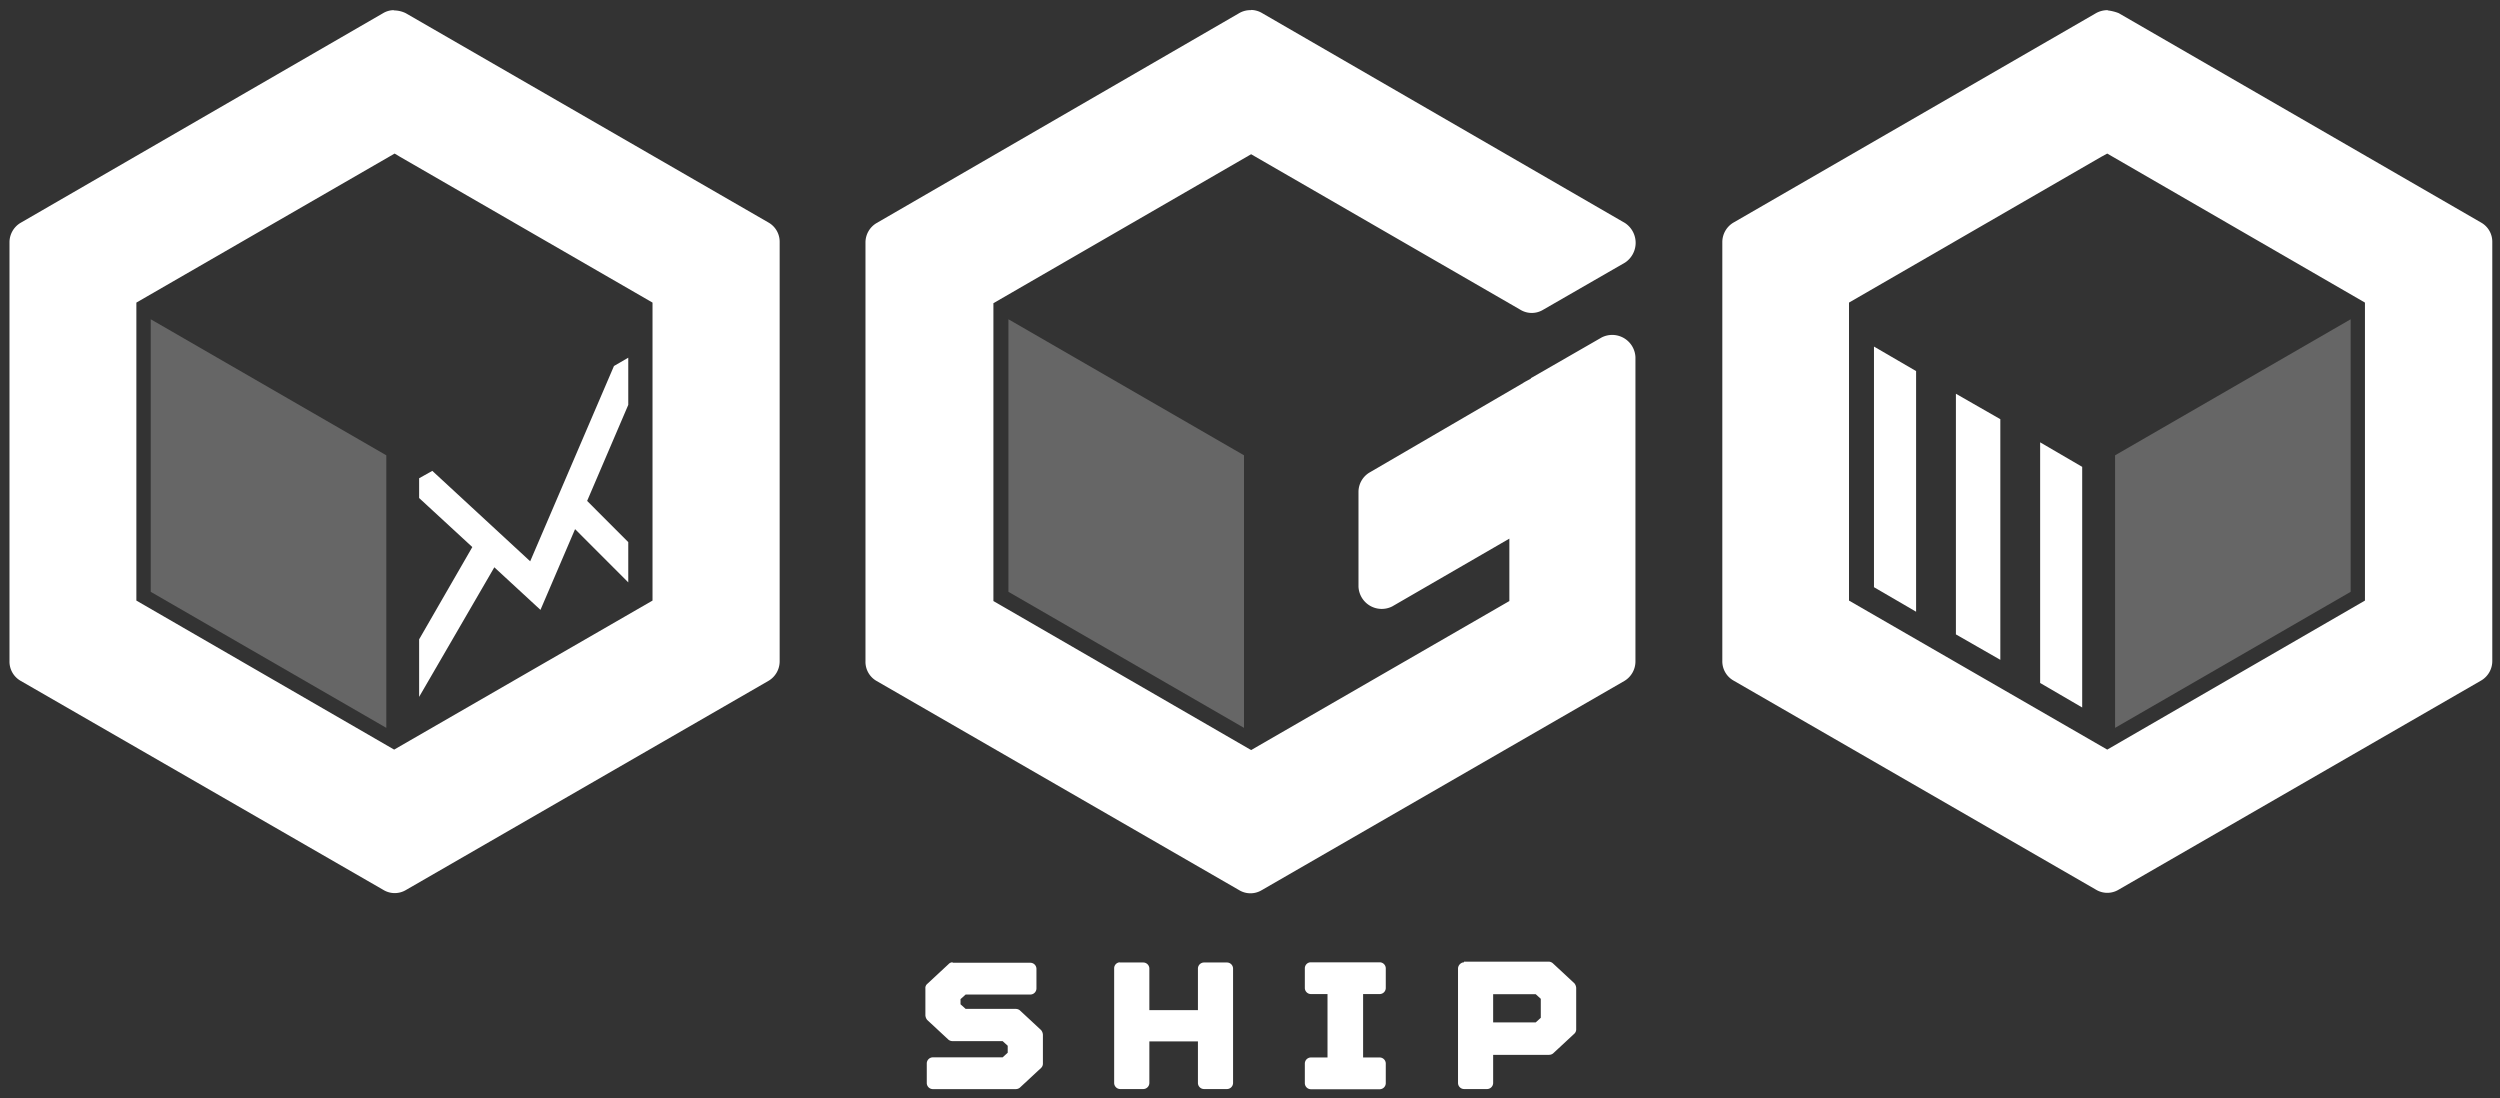
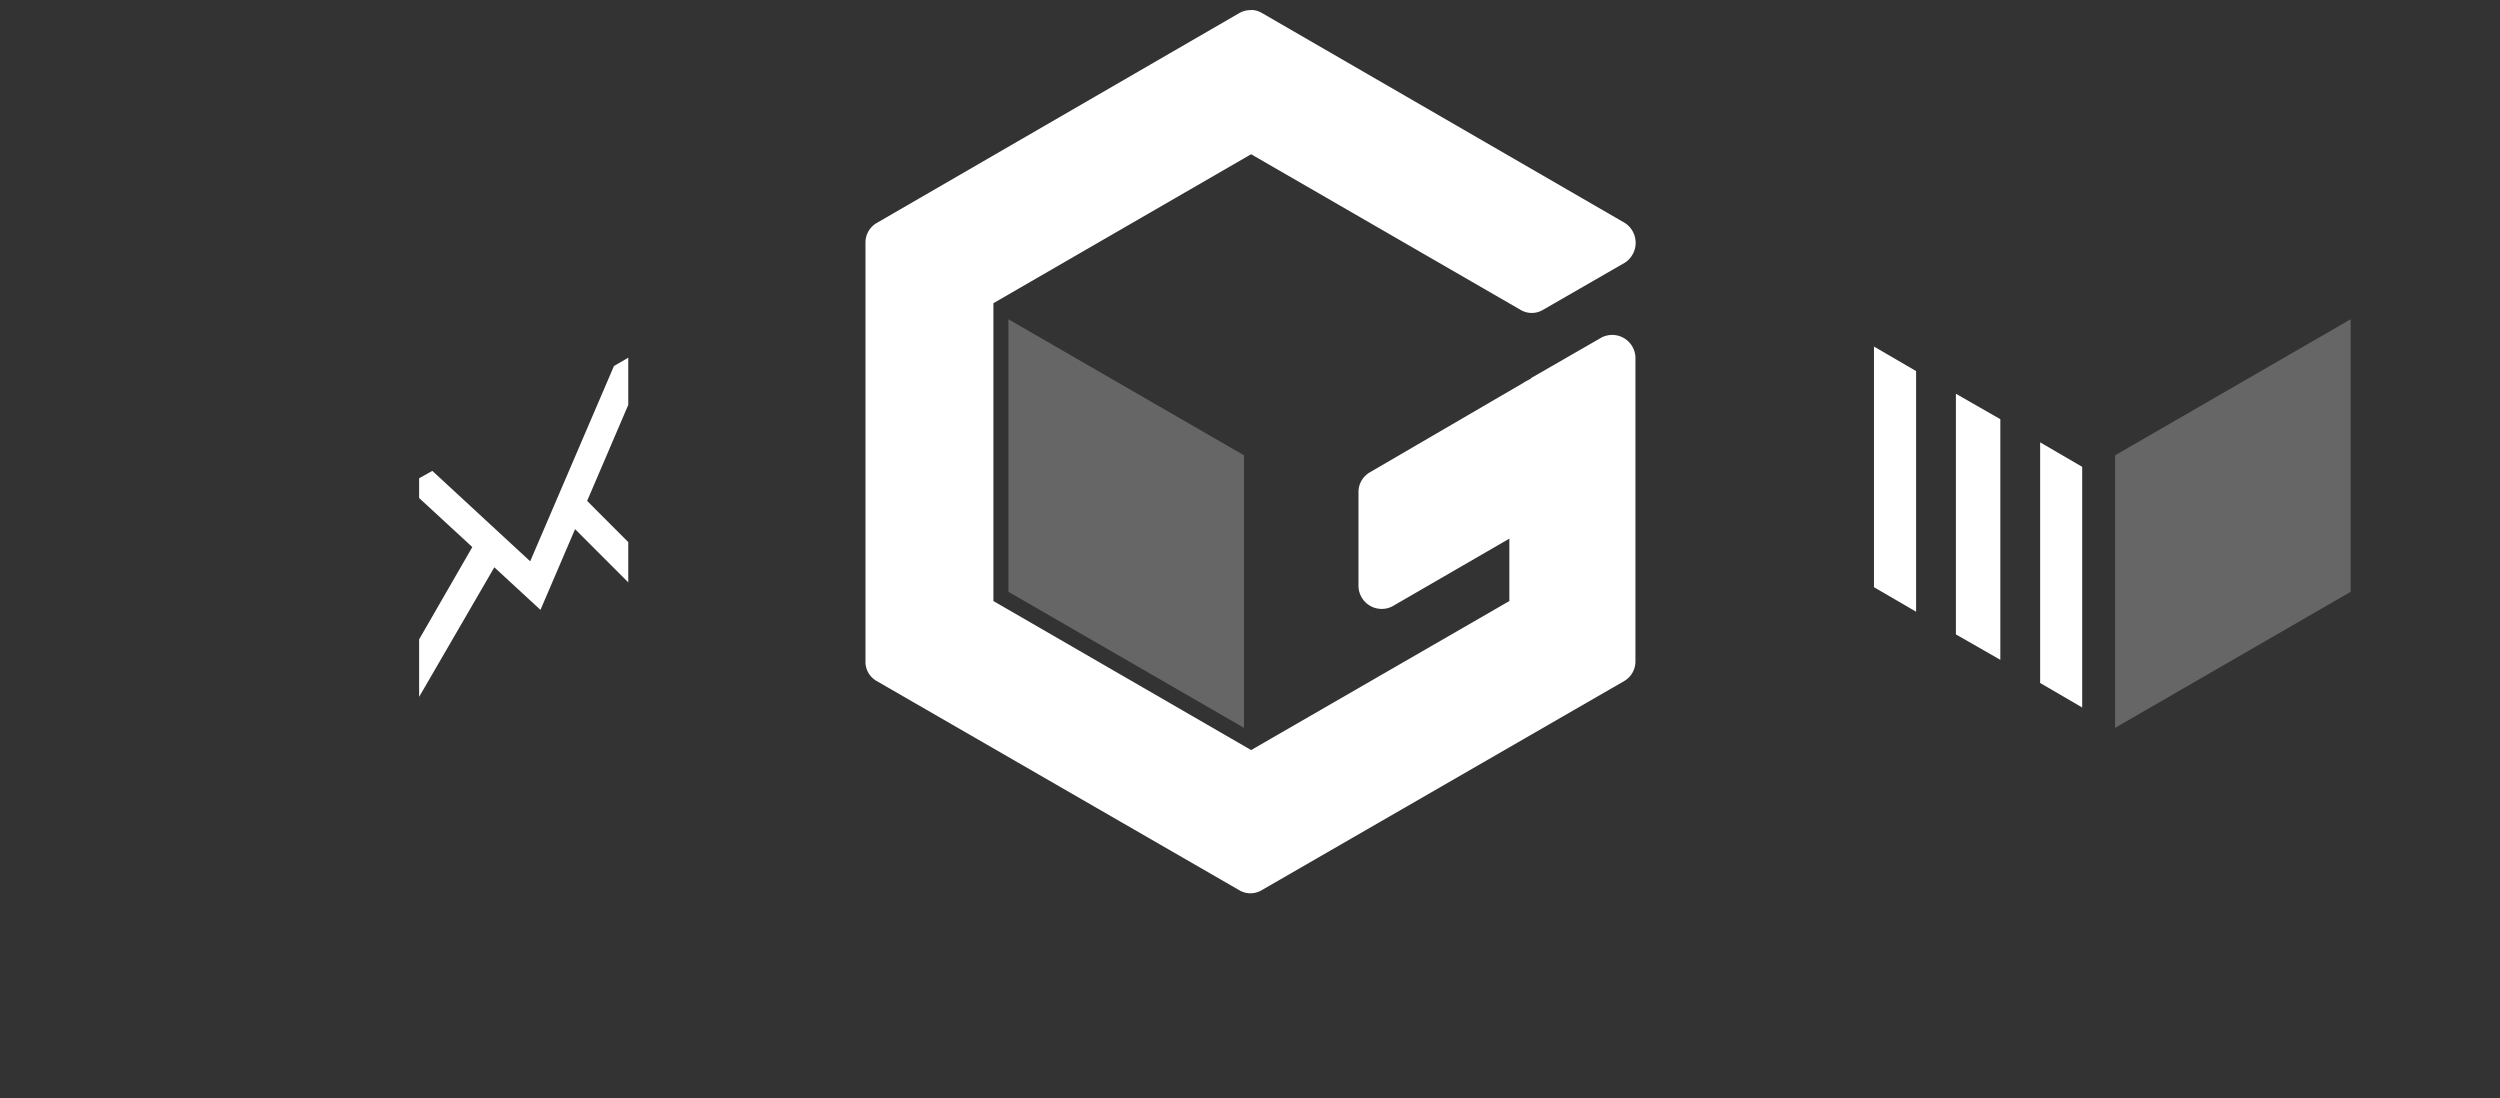
<svg xmlns="http://www.w3.org/2000/svg" id="svg4594" viewBox="0 0 379.3 166.6">
  <rect x="0" y="0" width="379.3" height="166.6" fill="#333333" stroke="none" />
  <defs>
    <style>.cls-1,.cls-2,.cls-3{fill:#fff;}.cls-2{opacity:0.25;}.cls-3{fill-rule:evenodd;}</style>
  </defs>
  <g id="g4557">
    <g id="g4503">
-       <path id="path4468" class="cls-1" d="M59.73,1.54h0A3.25,3.25,0,0,0,58.12,2l-55,31.81a3.44,3.44,0,0,0-1.68,2.94v63.54a3.36,3.36,0,0,0,1.68,3l55.05,31.73a3.32,3.32,0,0,0,3.44,0l55-31.73a3.44,3.44,0,0,0,1.68-3V36.71a3.35,3.35,0,0,0-1.68-2.94L61.56,2a4.16,4.16,0,0,0-1.83-.42Zm.14,21.76.84.5L99,45.91V91.12L59.8,113.73,20.69,91.12V45.91Z" />
-       <path id="path4470" class="cls-2" d="M22.87,48.44h0V89.79l35.74,20.64V69.08L22.87,48.44Z" />
-       <path id="path4495" class="cls-1" d="M319.78,1.54A3.63,3.63,0,0,0,318,2L263,33.77a3.45,3.45,0,0,0-1.69,2.94v63.54a3.36,3.36,0,0,0,1.69,3l55,31.73a3.32,3.32,0,0,0,3.44,0l55-31.73a3.43,3.43,0,0,0,1.69-3V36.71a3.34,3.34,0,0,0-1.69-2.94L321.46,2a6.57,6.57,0,0,0-1.68-.42Zm-.07,21.76,39.1,22.61V91.12l-39.1,22.61L280.53,91.12V45.91L318.79,23.8Z" />
      <g id="g4498">
        <path id="path4491" class="cls-1" d="M284.32,52.58V89.09l6.39,3.72V56.3Z" />
        <path id="path4489" class="cls-1" d="M296.75,59.74V96.25l6.74,3.86V63.6Z" />
        <path id="path4472" class="cls-1" d="M309.53,67.11v36.51l6.38,3.72h0V70.83l-6.38-3.72Z" />
      </g>
      <path id="path4474" class="cls-2" d="M356.64,48.44h0V89.79L320.9,110.43V69.08l35.74-20.64Z" />
      <path id="path4476" class="cls-1" d="M189.82,1.54A3.39,3.39,0,0,0,188,2L133,33.84a3.42,3.42,0,0,0-1.69,2.94h0v63.54a3.34,3.34,0,0,0,1.69,3l55,31.73a3.32,3.32,0,0,0,3.44,0l55-31.73a3.45,3.45,0,0,0,1.69-3h0V54.2h0a3.53,3.53,0,0,0-5.13-3l-10.74,6.18v.07l-.91.49c-.21.14-.28.14-.14.07l-.07.07h0L207.8,71.68a3.43,3.43,0,0,0-1.69,2.95h0V89a3.53,3.53,0,0,0,5.13,3L229,81.72v9.47L189.82,113.8l-39.1-22.61V46l39.1-22.6L230.68,47a3.32,3.32,0,0,0,3.44,0l12.43-7.16a3.6,3.6,0,0,0,0-6L191.51,2a3.38,3.38,0,0,0-1.69-.49Z" />
      <path id="path4478" class="cls-2" d="M153,48.44h0V89.79l35.74,20.64V69.08L153,48.44Z" />
-       <path id="path4480" class="cls-1" d="M144.47,146a.86.86,0,0,0-.56.28l-3.23,3a.81.81,0,0,0-.28.7v4.07a1.24,1.24,0,0,0,.28.7l3.23,3a1,1,0,0,0,.63.21h7.58l.77.7v1.06l-.77.7h-10.6a.93.93,0,0,0-.91.91h0v3a.93.93,0,0,0,.91.91h12.57a1,1,0,0,0,.63-.21l3.23-3a.9.9,0,0,0,.28-.7v-4.35a1.24,1.24,0,0,0-.28-.7l-3.23-3a1,1,0,0,0-.63-.21h-7.58l-.78-.7v-.78l.78-.7h9.82a.93.93,0,0,0,.92-.91h0v-3a.93.93,0,0,0-.92-.91H144.54c0-.07,0-.07-.07-.07Zm25.41,0a.91.91,0,0,0-.84.91v17.41a.93.93,0,0,0,.91.91h3.52a.93.93,0,0,0,.91-.91h0V158h7.37v6.32a.93.93,0,0,0,.91.91h3.51a.93.93,0,0,0,.91-.91h0V146.94a.93.93,0,0,0-.91-.91h-3.51a.93.93,0,0,0-.91.91h0v6.32h-7.37v-6.32a.93.93,0,0,0-.91-.91h-3.59Zm28.93,0a.91.91,0,0,0-.84.91v3a.93.93,0,0,0,.91.91h2.53v9.62h-2.53a.93.93,0,0,0-.91.91h0v3a.93.93,0,0,0,.91.91h10.46a.93.93,0,0,0,.91-.91h0v-3a.93.93,0,0,0-.91-.91h-2.53v-9.62h2.53a.93.93,0,0,0,.91-.91h0v-3a.93.93,0,0,0-.91-.91H198.81Zm23.24,0a1,1,0,0,0-.84.91v17.41a.93.93,0,0,0,.91.91h3.51a.93.93,0,0,0,.91-.91h0v-4.28H235a1,1,0,0,0,.63-.21l3.23-3a.9.9,0,0,0,.28-.7v-6.25a1.24,1.24,0,0,0-.28-.7l-3.23-3a1,1,0,0,0-.63-.28H222.12c0,.14-.07.14-.07.14Zm4.49,4.84H233l.77.7v2.88l-.77.7h-6.46v-4.28Z" />
      <path id="path4482" class="cls-3" d="M95.32,54.27h0v7.16L89.08,76l6.24,6.25v6.11l-8.07-8.08L82,92.53l-7-6.46L63.59,105.73V97l8.07-14-8.07-7.44v-3l2-1.12L80.44,85.16,93.15,55.53l2.17-1.26Z" />
    </g>
  </g>
</svg>